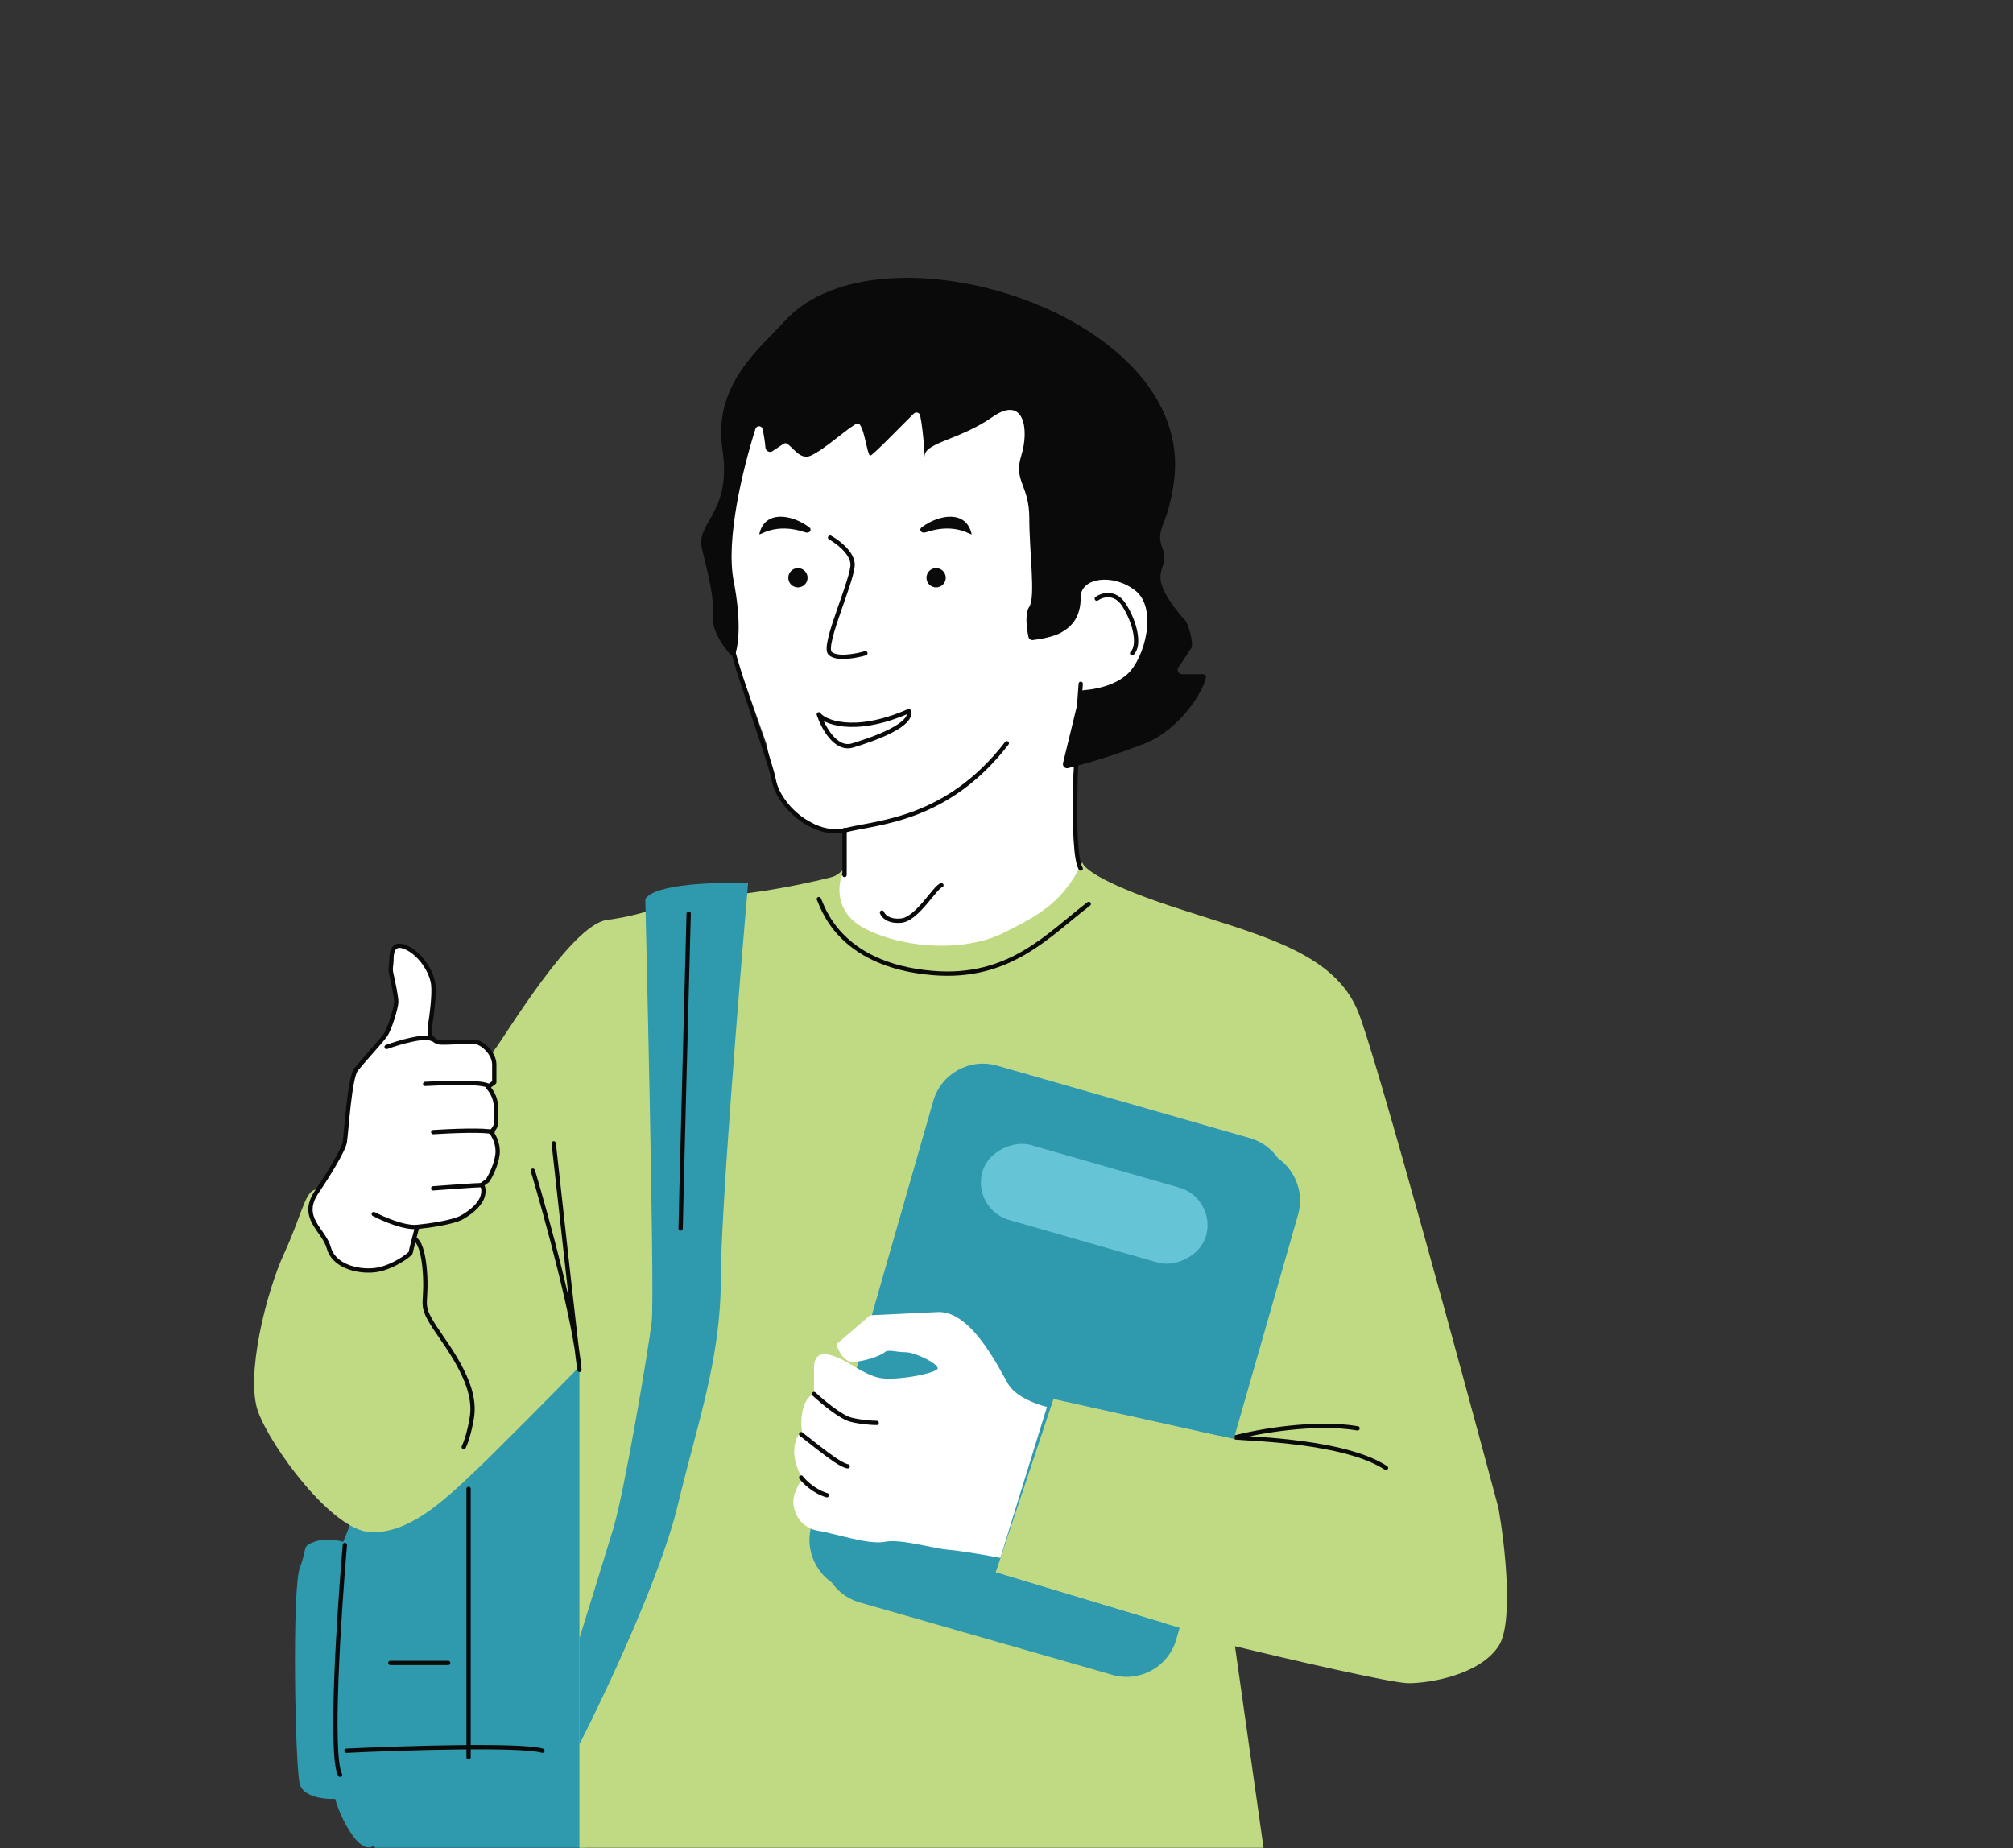
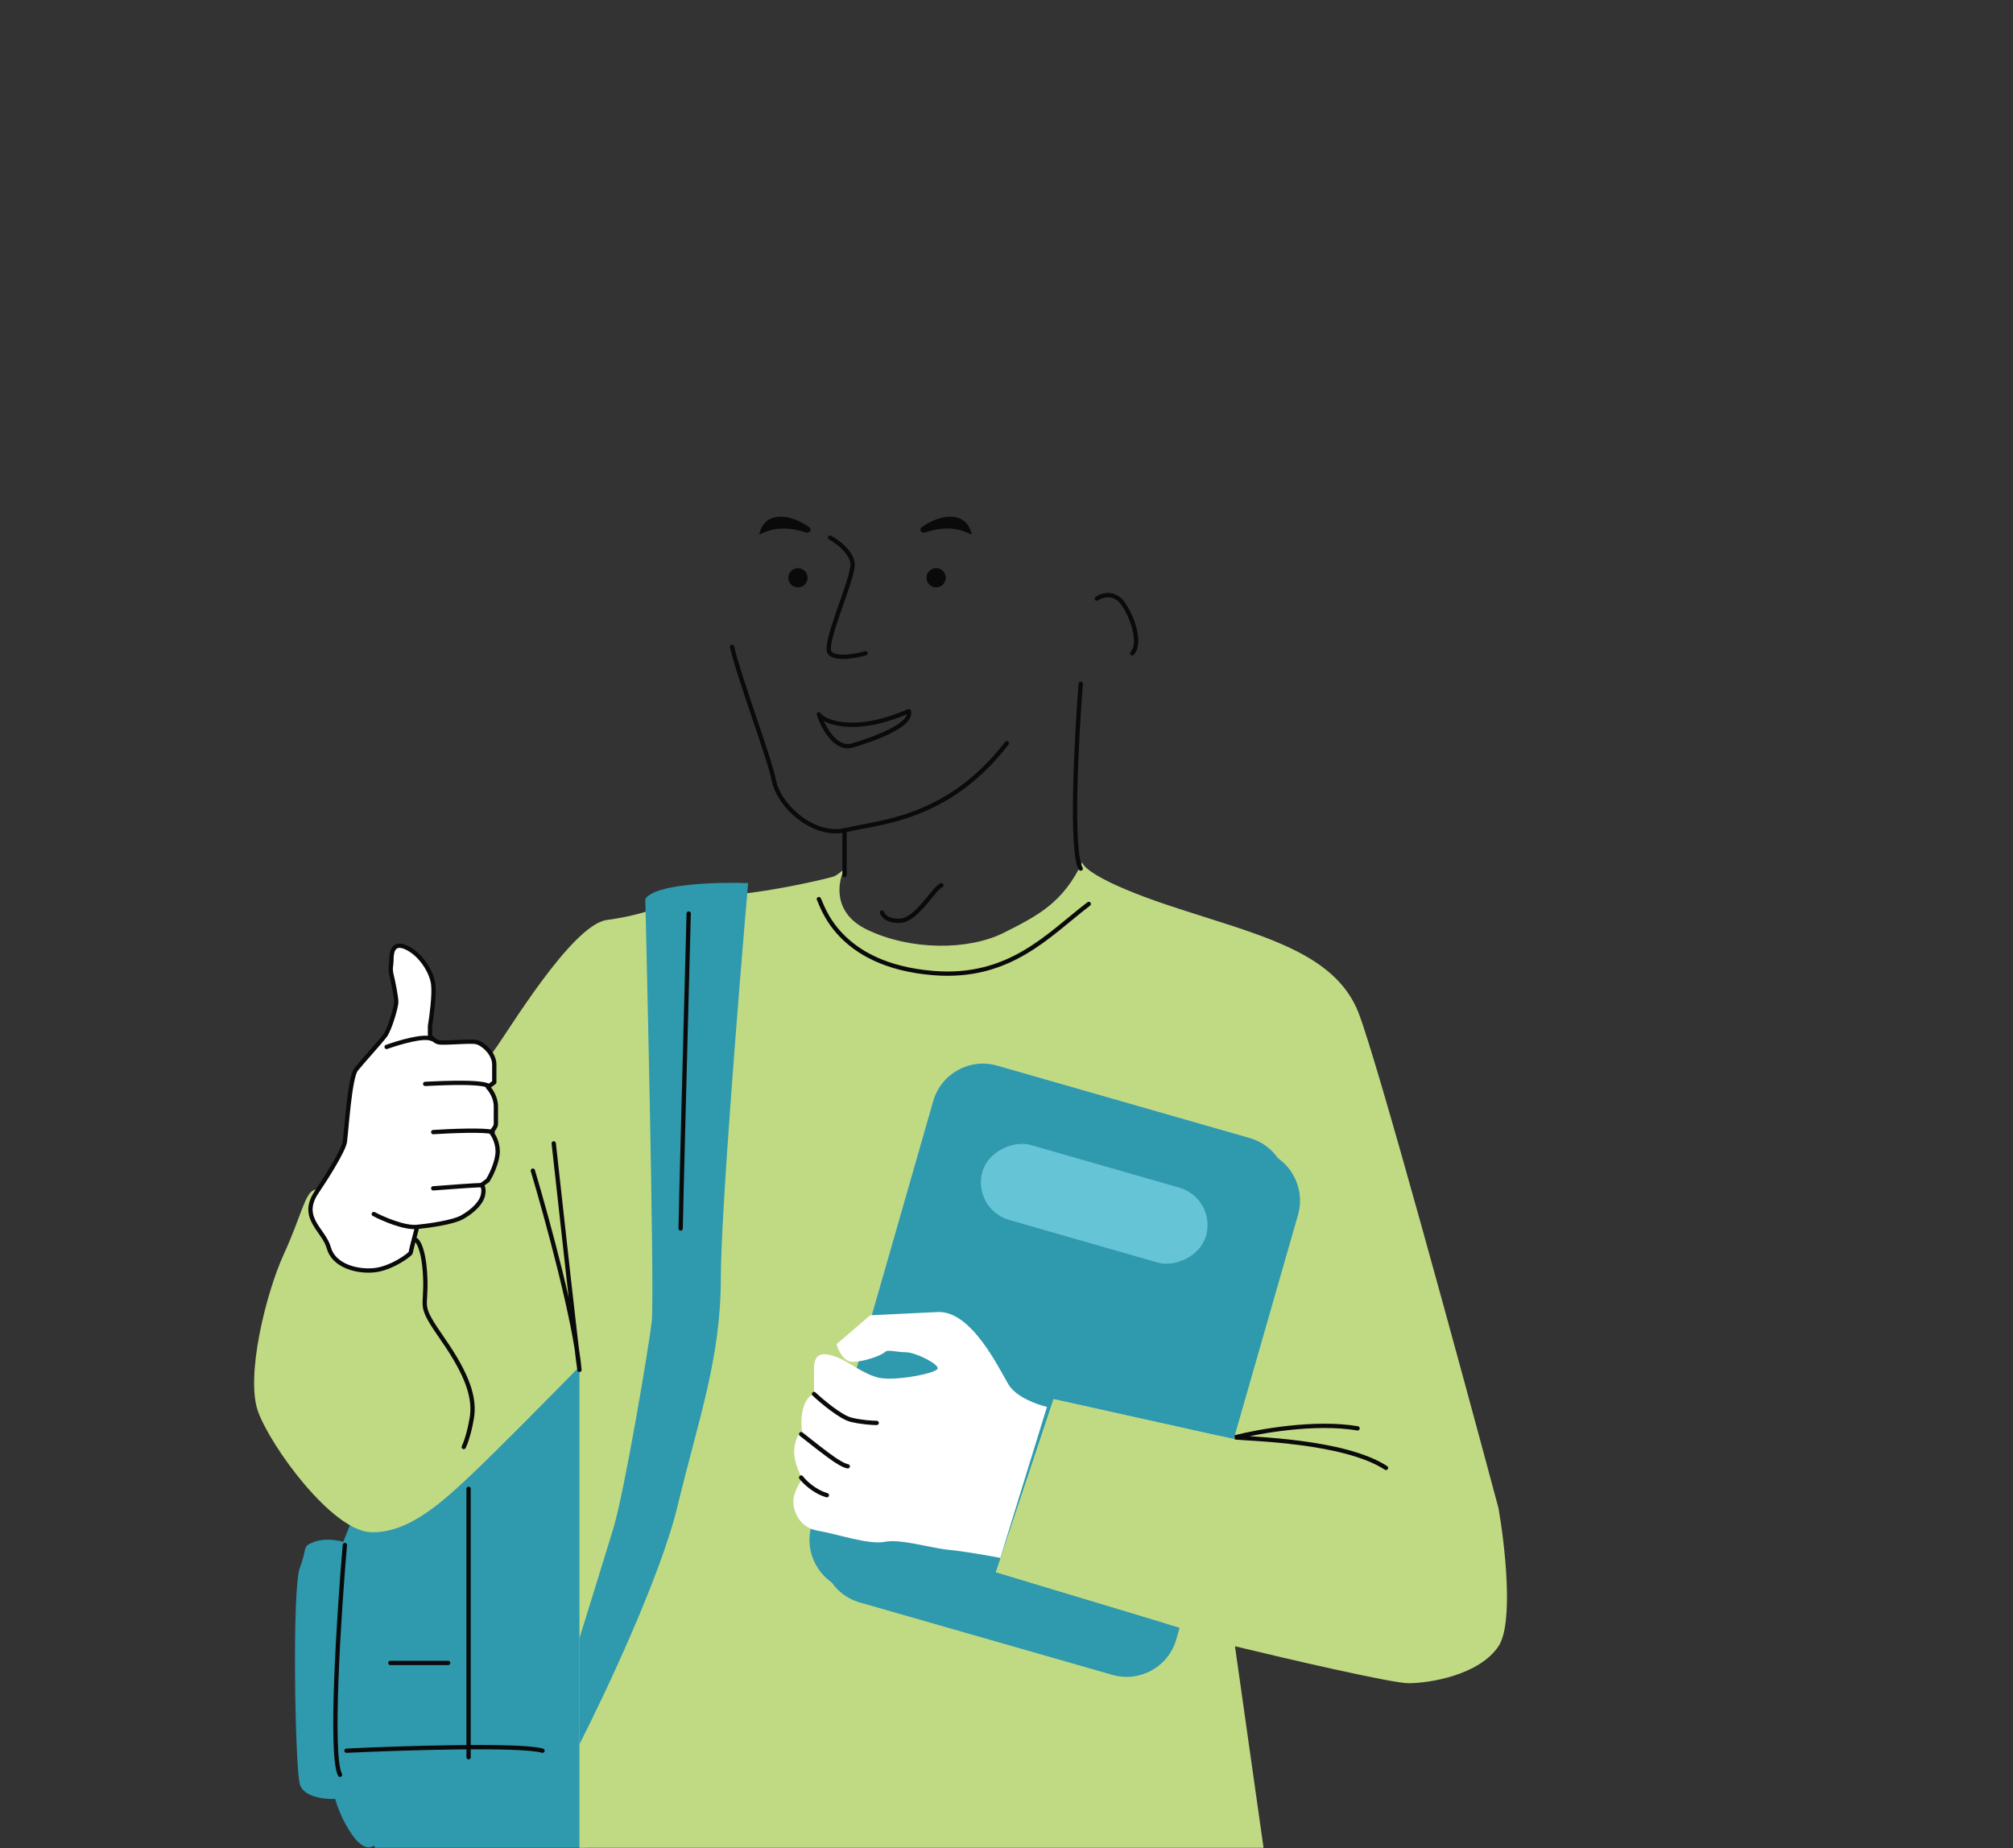
<svg xmlns="http://www.w3.org/2000/svg" width="440" height="404" viewBox="0 0 440 404" fill="none">
  <rect x="0" y="0" width="440" height="404" fill="#333333" stroke="none" />
  <g clip-path="url(#clip0_8685_45384)">
-     <path d="M161 105L164 91L225 86.5L226 105L227.5 131L226 138.5L234.5 131L235 124.5L242 120L251 127L254 140.5L251 149L239.5 152L235 167L234.5 170.5V176.5V181.5L235.5 188.5L237 192.5L241.5 201L224.5 211.5L203.5 214L184 201L183 192.5L183.5 191.5L185 191V181.5L179.5 181L175 178.5C173.8 178.5 170.833 173.833 169.5 171.5L167.5 162.5L164.5 154L160 141.5V139L159 127.5V114.5L161 105Z" fill="white" />
    <path d="M128.058 405.129C127.824 397.052 126.443 375.418 127.004 374.576V292.748L115.064 297.313L77.135 331.73L75.028 336.998C73.857 336.647 70.954 336.155 68.707 336.998C65.897 338.052 67.302 338.052 65.546 342.617C63.79 347.183 64.493 386.516 65.546 390.028C66.389 392.837 71.048 393.306 73.272 393.189C73.624 394.593 74.888 398.176 77.135 401.266C79.383 404.357 81.116 403.959 81.701 403.373L82.754 405.129H128.058Z" fill="#2F99AD" />
    <path d="M75.379 337.7C74.091 352.684 72.077 383.706 74.325 387.921" stroke="#0A0A0B" stroke-width="0.941" stroke-linecap="round" stroke-linejoin="round" />
    <path d="M102.422 325.409C102.422 345.427 102.422 385.181 102.422 384.058" stroke="#0A0A0B" stroke-width="0.941" stroke-linecap="round" stroke-linejoin="round" />
    <path d="M75.731 382.653C88.023 382.068 113.801 381.248 118.577 382.653" stroke="#0A0A0B" stroke-width="0.941" stroke-linecap="round" stroke-linejoin="round" />
    <path d="M97.962 363.47C97.26 363.47 93.748 363.47 85.32 363.47" stroke="#0A0A0B" stroke-width="0.941" stroke-linecap="round" />
    <path d="M255.54 197.926C240.369 192.869 236.576 189.497 236.576 188.444C232.362 197.223 227.094 200.033 219.368 203.896C211.641 207.759 198.998 207.759 189.516 203.194C181.931 199.541 183.078 192.775 184.6 189.848C184.131 190.317 182.984 191.323 182.141 191.604C181.088 191.955 172.308 194.063 164.231 195.116C156.153 196.17 153.695 195.467 148.778 196.872C143.861 198.277 140.349 200.033 132.623 201.086C124.897 202.14 110.498 226.372 108.04 229.533C105.582 232.694 90.129 270.271 90.129 272.027C90.129 273.783 85.212 278.7 78.54 277.646C71.867 276.593 72.57 272.027 69.409 267.462C66.248 262.896 70.814 259.384 68.706 260.087C66.599 260.789 65.897 265.706 62.034 274.134C58.171 282.563 53.605 300.825 56.415 308.551C59.224 316.277 72.569 334.539 80.998 334.89C89.349 335.238 97.011 328.002 103.3 322.061L103.474 321.896C108.531 317.12 121.034 304.454 126.653 298.718V404.426H276.261L269.939 359.825C281.06 362.518 304.215 367.902 307.868 367.902C312.433 367.902 323.32 366.146 327.535 359.825C330.906 354.768 328.939 337.583 327.535 329.623C319.106 298.132 301.195 232.413 296.981 221.456C291.713 207.759 274.505 204.247 255.54 197.926Z" fill="#C0DA84" />
    <path d="M302.95 320.843C293.819 314.873 273.099 314.522 269.938 314.17C275.007 312.854 287.463 310.616 296.734 312.196" stroke="#0A0A0B" stroke-width="0.941" stroke-linecap="round" />
    <path d="M178.98 196.521C179.683 197.575 182.844 210.92 203.915 212.676C220.772 214.081 229.201 204.247 237.981 197.575" stroke="#0A0A0B" stroke-width="0.941" stroke-linecap="round" stroke-linejoin="round" />
    <path d="M90.832 270.974C91.417 271.208 92.658 273.151 92.939 279.051C93.29 286.426 91.183 284.67 96.802 292.748C102.421 300.825 103.826 305.742 103.123 309.956C102.561 313.327 101.718 315.575 101.367 316.277" stroke="#0A0A0B" stroke-width="0.941" stroke-linecap="round" stroke-linejoin="round" />
    <path d="M121.034 249.902C122.673 264.886 126.091 295.768 126.653 299.42C125.81 289.025 119.512 266.057 116.469 255.872" stroke="#0A0A0B" stroke-width="0.941" stroke-linecap="round" stroke-linejoin="round" />
    <path d="M142.455 288.884C143.158 282.914 141.051 197.223 141.051 196.521C143.017 193.15 156.854 192.775 163.527 193.009C161.537 215.954 157.557 265.355 157.557 279.402C157.557 296.962 152.64 310.307 148.075 329.271C144.422 344.443 132.271 370.244 126.652 381.248V358.069C128.291 352.801 132.06 340.65 134.027 334.188C136.485 326.111 141.753 294.855 142.455 288.884Z" fill="#2F99AD" />
    <path d="M150.532 199.681C149.947 221.806 148.776 266.548 148.776 268.515" stroke="#0A0A0B" stroke-width="0.941" stroke-linecap="round" stroke-linejoin="round" />
    <path d="M75.377 249.551C75.096 251.518 71.046 257.862 69.056 260.789C65.544 266.281 70.812 268.867 71.865 272.73C72.919 276.593 77.835 277.998 81.698 277.646C85.562 277.295 89.776 274.134 89.776 273.783C89.776 273.502 90.712 269.92 91.181 268.164C93.639 267.93 99.047 267.181 101.014 266.057C103.472 264.652 105.228 262.896 105.58 261.14C105.86 259.736 105.462 259.15 105.228 259.033L106.633 257.98C107.218 257.043 108.459 254.608 108.74 252.361C109.021 250.113 107.921 248.146 107.335 247.444C107.687 247.093 108.389 246.25 108.389 245.688V241.825C108.389 239.858 107.218 238.196 106.633 237.61L108.038 236.557V232.694C108.038 230.235 105.58 228.128 104.175 227.777C102.77 227.426 96.8 228.128 95.746 227.777C94.903 227.496 94.224 226.723 93.99 226.372V224.265C94.341 222.158 94.974 217.382 94.693 215.134C94.341 212.325 91.883 208.461 88.722 207.057C85.562 205.652 85.562 208.813 85.562 209.866C85.562 210.92 85.21 211.622 85.562 213.027C85.913 214.432 86.615 217.944 86.615 218.997C86.615 220.051 85.21 224.967 84.157 226.372C83.103 227.777 79.24 231.991 77.835 233.747C76.431 235.503 75.728 247.093 75.377 249.551Z" fill="white" stroke="#0A0A0B" stroke-width="0.941" stroke-linecap="round" stroke-linejoin="round" />
    <path d="M92.936 236.908C93.638 236.908 104.174 236.205 106.632 237.259M94.692 247.444C98.321 247.209 106 246.882 107.686 247.444M94.692 259.735C97.736 259.501 104.104 259.033 105.228 259.033M81.698 265.354C83.688 266.408 88.37 268.445 91.18 268.164M84.507 228.83C87.083 227.894 92.655 226.232 94.341 227.074" stroke="#0A0A0B" stroke-width="0.941" stroke-linecap="round" stroke-linejoin="round" />
    <path d="M181.437 117.503C182.958 118.322 186.072 120.593 186.353 123.122C186.704 126.282 179.681 141.032 181.437 142.788C182.841 144.193 187.173 143.374 189.163 142.788M178.979 156.134C179.798 157.539 186.353 160.832 198.645 155.431C199.593 158.46 191.025 161.534 186.353 162.939C182.616 164.063 179.88 158.87 178.979 156.134Z" stroke="#0A0A0B" stroke-width="0.941" stroke-linecap="round" stroke-linejoin="round" />
-     <path d="M166.695 93.831C166.954 95.013 167.194 96.41 167.312 97.835C167.374 98.584 168.227 99.033 168.852 98.616L171.231 97.03C171.466 96.874 171.765 96.823 172.007 96.971C173.408 97.825 174.916 100.617 177.222 99.592C180.383 98.187 186.002 92.919 187.407 92.568C188.811 92.217 189.514 99.592 190.216 99.592C190.714 99.592 196.583 93.522 199.704 90.43C200.192 89.948 200.986 90.152 201.13 90.823C201.975 94.785 202.157 101.574 202.157 99.592C202.157 96.782 209.883 96.08 216.907 91.163C223.93 86.247 224.984 93.973 223.228 99.592C221.472 105.211 224.984 105.913 224.984 113.289C224.984 120.664 226.389 130.497 224.984 132.604C224.002 134.077 224.379 137.265 224.802 139.218C224.898 139.662 225.311 139.955 225.762 139.902C227.498 139.7 230.326 139.184 232.008 138.223C234.466 136.818 236.222 134.711 236.222 130.497C236.222 126.283 243.246 125.229 248.163 129.092C253.079 132.955 250.27 143.842 246.407 147.354C243.635 149.874 239.337 150.699 236.96 150.842C236.527 150.868 236.15 151.163 236.047 151.585L232.357 166.772C232.194 167.441 232.779 168.046 233.449 167.886C236.589 167.138 242.688 165.428 250.024 162.588C257.916 159.533 263.049 151.045 263.595 148.084C263.674 147.659 263.312 147.354 262.88 147.354H258.35C257.598 147.354 257.15 146.516 257.567 145.89L260.397 141.645C260.99 140.757 259.752 136.306 259.013 135.535C258.304 134.794 257.5 133.833 256.591 132.604C250.621 124.527 255.889 124.527 254.133 119.961C252.377 115.396 255.187 115.528 256.591 105.343C261.66 68.592 192.323 47.397 171.603 70.092C166.055 76.169 155.799 84.14 157.906 98.187C160.013 112.235 152.042 113.991 153.446 119.961C154.851 125.931 156.15 130.497 155.799 134.711C155.56 137.576 157.841 140.982 159.537 142.946C159.94 143.413 160.642 143.305 160.815 142.712C161.494 140.384 161.981 135.298 160.365 126.985C158.596 117.886 162.379 102.419 165.116 93.781C165.387 92.925 166.503 92.953 166.695 93.831Z" fill="#0A0A0B" />
    <circle cx="174.413" cy="126.282" r="2.107" fill="#0A0A0B" />
    <circle cx="204.615" cy="126.282" r="2.107" fill="#0A0A0B" />
    <path d="M165.977 116.723C167.133 111.492 172.979 112.361 176.842 115.22C177.626 115.8 176.944 116.672 176.021 116.356C169.261 114.041 165.845 117.317 165.977 116.723Z" fill="#0A0A0B" />
    <path d="M212.373 116.723C211.217 111.492 205.371 112.361 201.508 115.22C200.724 115.8 201.406 116.672 202.329 116.356C209.089 114.041 212.504 117.317 212.373 116.723Z" fill="#0A0A0B" />
    <path d="M160.014 141.384C161.419 147.705 168.302 166.037 169.145 170.533C170.199 176.152 177.925 183.176 184.949 181.42C191.973 179.664 207.074 179.312 220.068 162.455" stroke="#0A0A0B" stroke-width="0.941" stroke-linecap="round" stroke-linejoin="round" />
    <path d="M236.224 149.461C235.287 161.402 233.976 186.196 236.224 189.849M184.598 181.42C184.598 183.059 184.598 187.32 184.598 191.253" stroke="#0A0A0B" stroke-width="0.941" stroke-linecap="round" stroke-linejoin="round" />
    <path d="M239.734 130.849C240.905 130.029 243.737 129.163 245.704 132.253C248.162 136.117 249.216 141.033 247.46 142.789" stroke="#0A0A0B" stroke-width="0.941" stroke-linecap="round" stroke-linejoin="round" />
    <path d="M205.775 193.493C204.371 193.844 200.508 200.868 196.996 201.219C194.186 201.5 193.015 200.165 192.781 199.463" stroke="#0A0A0B" stroke-width="0.941" stroke-linecap="round" />
    <path fill-rule="evenodd" clip-rule="evenodd" d="M177.373 333.468C175.653 339.465 179.121 345.721 185.118 347.441L240.327 363.272C246.324 364.992 252.58 361.524 254.3 355.526L254.51 354.794L217.613 343.67L230.256 305.741L266.28 313.747L280.912 262.721C282.631 256.724 279.164 250.468 273.166 248.748L217.958 232.917C211.96 231.197 205.704 234.665 203.984 240.663L177.373 333.468Z" fill="#CBCBCB" />
    <path fill-rule="evenodd" clip-rule="evenodd" d="M180.18 336.277C178.461 342.274 181.928 348.531 187.926 350.25L243.134 366.081C249.132 367.801 255.388 364.333 257.108 358.335L257.836 355.796L217.61 343.669L230.253 305.74L269.677 314.501L283.719 265.531C285.439 259.533 281.971 253.277 275.974 251.557L220.765 235.726C214.768 234.007 208.511 237.474 206.792 243.472L180.18 336.277Z" fill="#2F99AD" />
    <path fill-rule="evenodd" clip-rule="evenodd" d="M185.118 347.44C179.121 345.72 175.653 339.464 177.373 333.466L203.984 240.662C205.704 234.664 211.96 231.196 217.958 232.916L273.166 248.747C279.164 250.466 282.631 256.723 280.912 262.72L266.28 313.746L230.256 305.74L217.613 343.669L254.51 354.792L254.3 355.525C252.58 361.523 246.324 364.99 240.327 363.271L185.118 347.44ZM215.285 237.861C215.535 237.934 215.678 238.195 215.606 238.445L186.106 339.939C186.033 340.189 185.772 340.332 185.522 340.26C185.273 340.187 185.129 339.926 185.202 339.676L214.702 238.182C214.774 237.932 215.035 237.789 215.285 237.861Z" fill="#2F99AD" />
    <rect x="212.382" y="264.3" width="17.051" height="50.854" rx="8.525" transform="rotate(-74 212.382 264.3)" fill="#65C4D6" />
    <path d="M220.421 302.581C222.107 305.391 226.743 307.029 228.85 307.498L218.664 340.51C216.206 340.042 210.517 339.035 207.426 338.754C203.563 338.403 196.891 336.295 193.379 336.998C189.868 337.7 182.844 335.242 178.629 334.54C174.414 333.837 172.659 329.272 173.712 326.462C174.555 324.214 175.234 323.418 175.469 323.301C174.649 322.014 173.151 318.736 173.712 315.926C174.274 313.117 175.117 313.117 175.469 313.468C175.234 312.766 174.907 310.729 175.469 308.2C176.03 305.672 177.342 304.805 177.927 304.688V299.069C177.927 295.557 180.034 295.557 182.844 296.611C185.653 297.664 188.814 300.474 192.326 301.176C195.838 301.879 204.969 300.123 204.969 299.069C204.969 298.016 200.052 295.557 197.945 295.557C195.838 295.557 194.082 294.855 193.379 295.557C192.677 296.26 188.814 297.664 186.356 297.664C184.389 297.664 183.195 295.089 182.844 293.801L190.219 287.48L204.969 286.777C212.344 286.426 218.314 299.069 220.421 302.581Z" fill="white" />
    <path d="M177.927 304.688C179.683 306.327 183.757 309.746 186.005 310.307C188.252 310.869 190.687 311.01 191.624 311.01" stroke="#0A0A0B" stroke-width="0.941" stroke-linecap="round" stroke-linejoin="round" />
    <path d="M175.117 313.468C176.873 314.873 180.806 317.963 182.492 319.087C184.178 320.211 185.068 320.492 185.302 320.492M175.117 322.95C175.82 323.887 177.927 325.97 180.736 326.813" stroke="#0A0A0B" stroke-width="0.941" stroke-linecap="round" stroke-linejoin="round" />
  </g>
  <defs>
    <clipPath id="clip0_8685_45384">
      <rect width="439.648" height="403.874" fill="white" />
    </clipPath>
  </defs>
</svg>